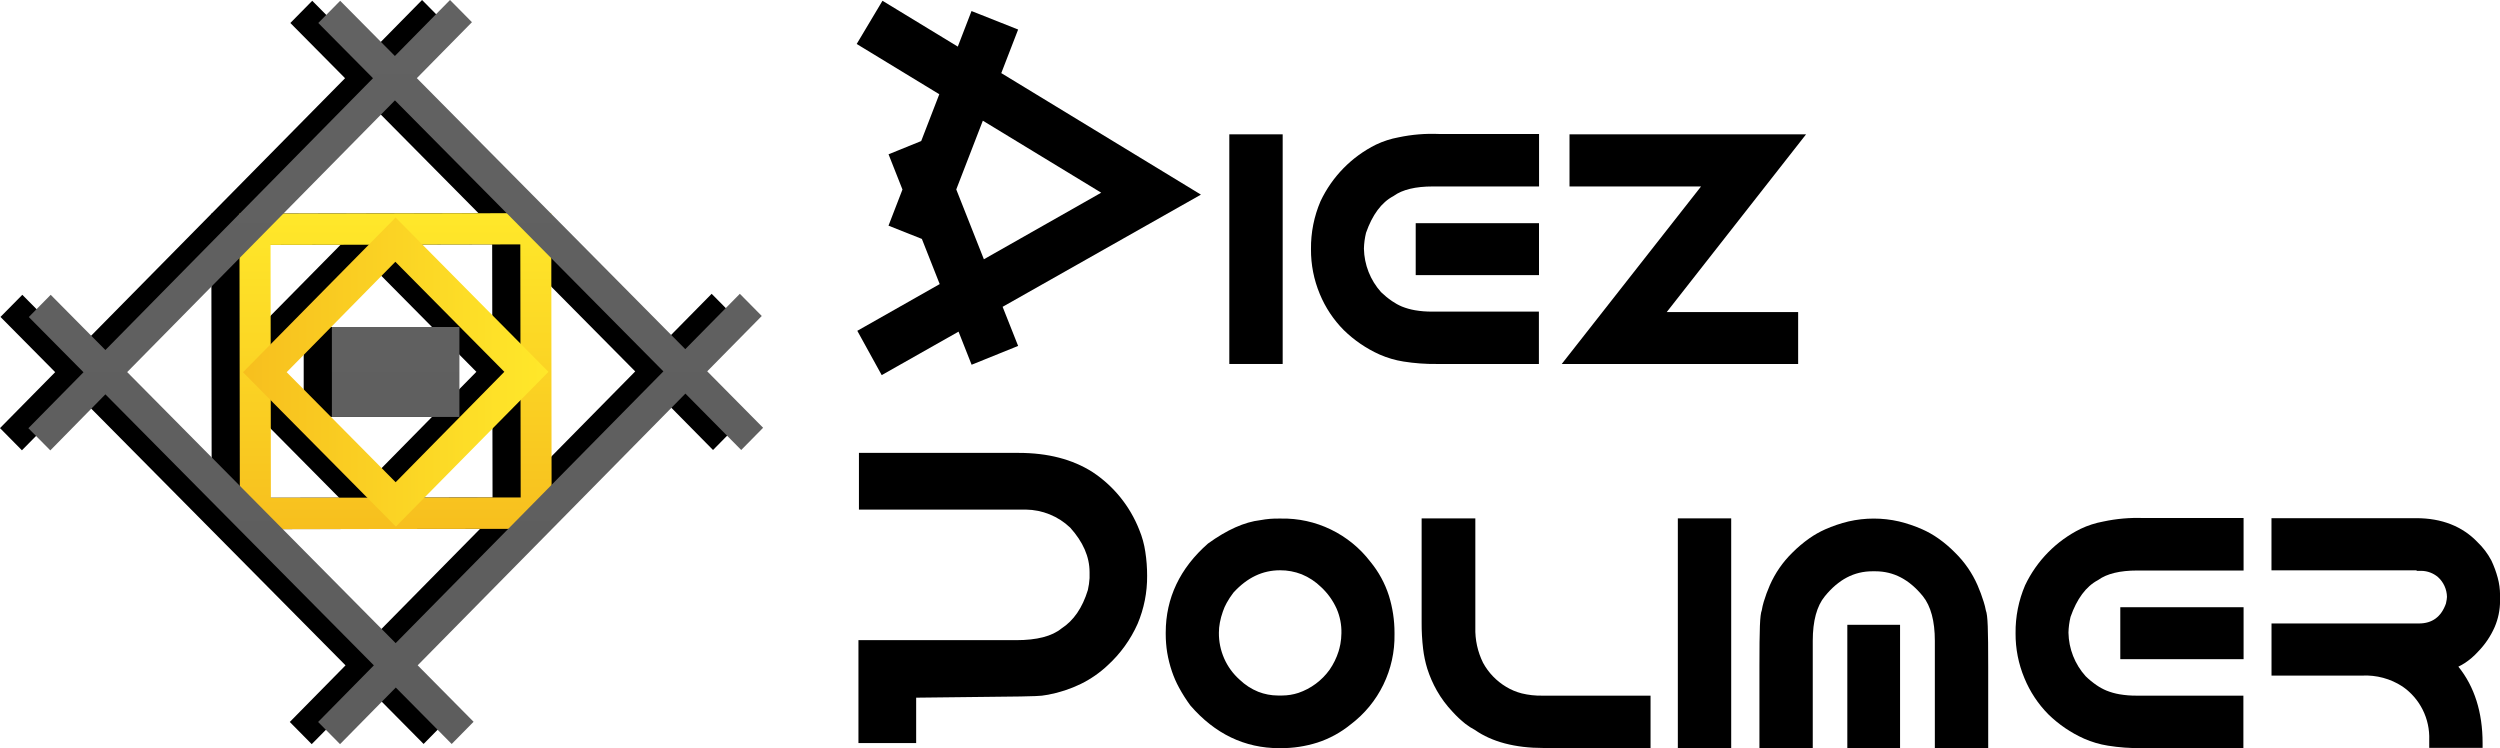
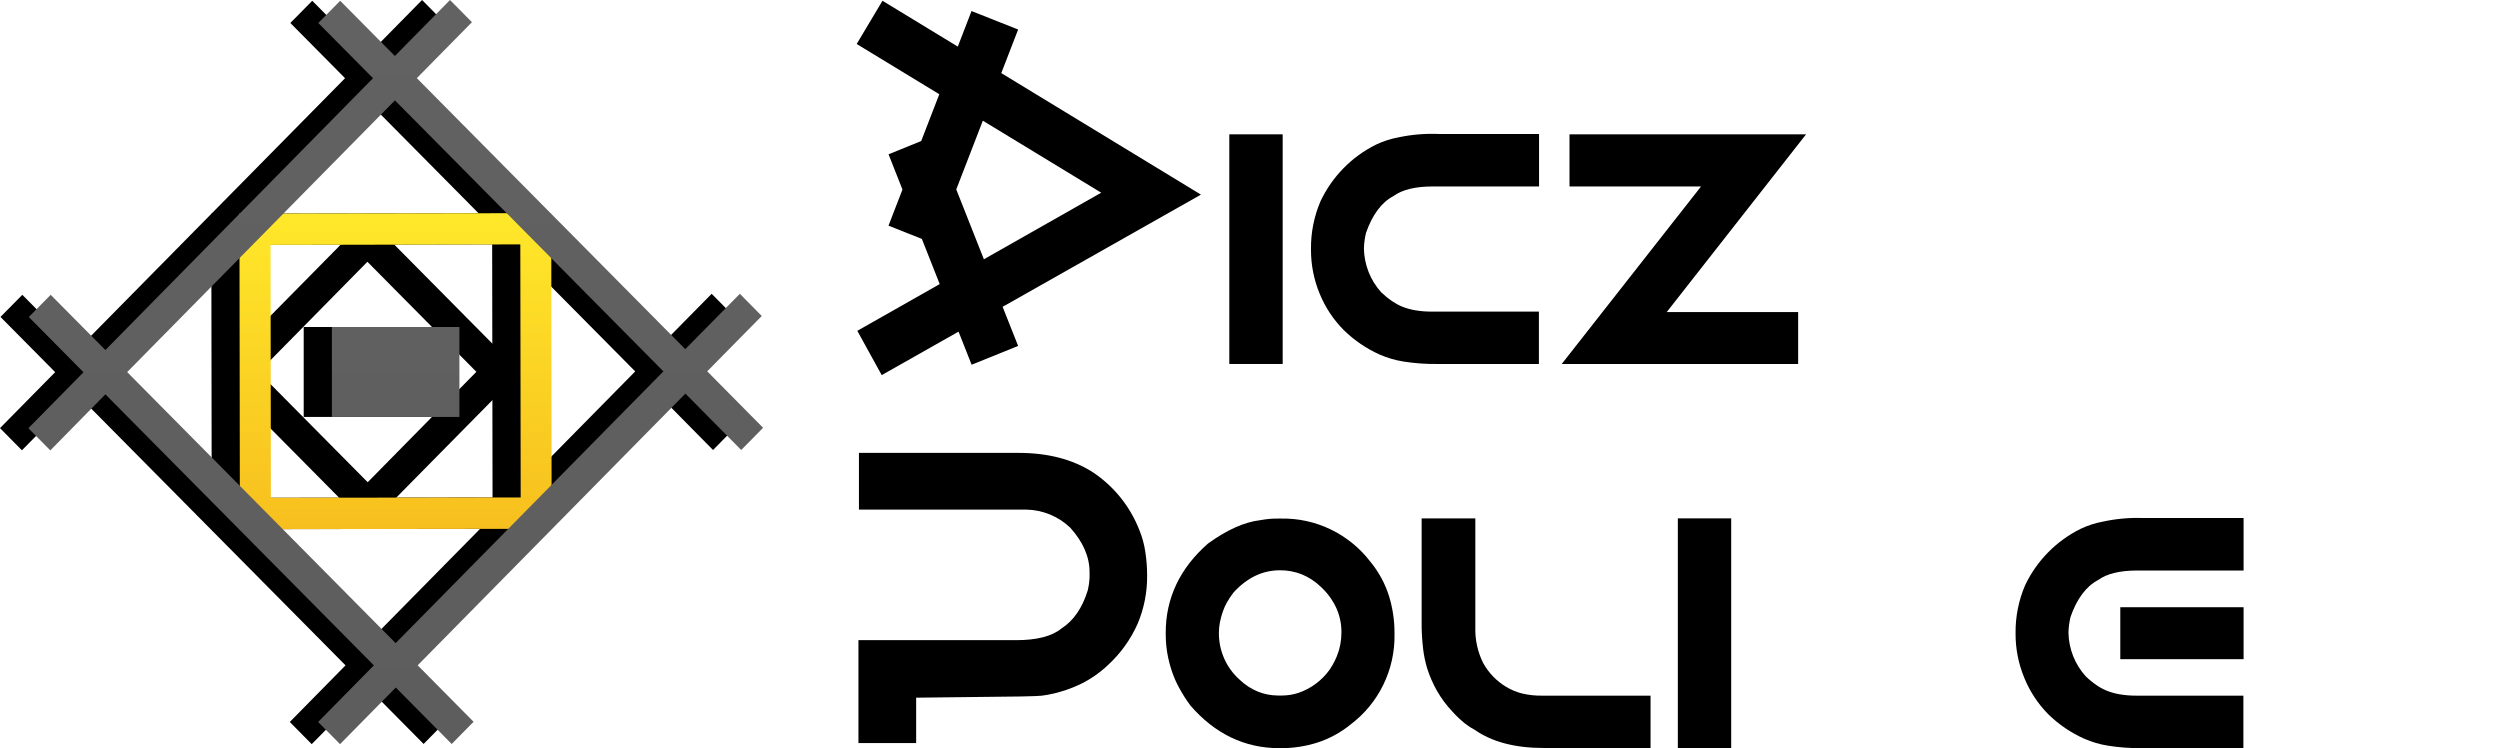
<svg xmlns="http://www.w3.org/2000/svg" width="127" height="38" viewBox="0 0 127 38" fill="none">
  <g clip-path="url(#clip0_2101_2223)">
    <path d="M10.756 26.884L10.734 10.85L26.574 10.828L26.594 26.862L10.756 26.884ZM12.314 12.442L12.331 25.287L25.021 25.27L25.002 12.415L12.314 12.442Z" fill="black" />
    <path d="M18.679 26.75L10.914 18.91L18.667 11.05L26.432 18.89L18.679 26.75ZM13.141 18.907L18.679 24.497L24.2 18.888L18.664 13.298L13.141 18.907Z" fill="black" />
    <path d="M36.222 22.86L37.334 21.731L34.495 18.863L37.267 16.052L36.152 14.925L33.38 17.737L19.743 3.968L22.556 1.127L21.441 -3.8147e-06L18.641 2.844L15.862 0.039L14.75 1.168L17.529 3.973L3.913 17.781L1.134 14.976L0.024 16.1L2.803 18.905L0 21.748L1.114 22.875L3.915 20.032L17.553 33.8L14.721 36.676L15.835 37.803L18.679 34.925L21.519 37.793L22.631 36.664L19.791 33.796L33.393 19.993L36.222 22.86ZM18.667 32.671L5.03 18.902L18.631 5.099L32.269 18.868L18.667 32.671ZM21.906 21.18H15.428V16.613H21.906V21.18Z" fill="black" />
    <path d="M12.186 26.884L12.164 10.85L28.004 10.828L28.023 26.862L12.186 26.884ZM13.744 12.442L13.761 25.287L26.451 25.27L26.432 12.415L13.744 12.442Z" fill="url(#paint0_linear_2101_2223)" />
-     <path d="M20.109 26.75L12.344 18.91L20.096 11.05L27.861 18.89L20.109 26.75ZM14.563 18.907L20.099 24.497L25.62 18.888L20.084 13.298L14.563 18.907Z" fill="url(#paint1_linear_2101_2223)" />
    <path d="M37.654 22.86L38.766 21.731L35.927 18.863L38.698 16.052L37.584 14.925L34.812 17.737L21.175 3.97L23.975 1.127L22.861 0L20.06 2.844L17.281 0.039L16.169 1.168L18.948 3.973L5.354 17.781L2.575 14.976L1.463 16.105L4.242 18.91L1.441 21.753L2.556 22.88L5.354 20.032L18.992 33.8L16.16 36.676L17.274 37.803L20.106 34.927L22.946 37.795L24.058 36.666L21.218 33.798L34.819 19.995L37.654 22.86ZM20.099 32.671L6.461 18.902L20.063 5.099L33.7 18.866L20.099 32.671ZM23.338 21.18H16.86V16.613H23.338V21.18Z" fill="url(#paint2_linear_2101_2223)" />
    <path d="M65.16 6.824H62.449V18.49H65.16V6.824Z" fill="black" />
-     <path d="M78.181 11.338H71.918V13.976H78.181V11.338Z" fill="black" />
+     <path d="M78.181 11.338H71.918H78.181V11.338Z" fill="black" />
    <path d="M68.263 16.769C68.792 17.287 69.409 17.707 70.084 18.01C70.472 18.18 70.879 18.3 71.296 18.366C71.857 18.455 72.424 18.497 72.992 18.49H78.176V15.83H72.749C72.456 15.832 72.164 15.809 71.875 15.759C71.651 15.72 71.432 15.658 71.221 15.574C71.041 15.498 70.87 15.404 70.71 15.293C70.513 15.158 70.328 15.006 70.157 14.84C69.612 14.233 69.303 13.448 69.287 12.63C69.294 12.36 69.33 12.091 69.394 11.828C69.714 10.911 70.179 10.284 70.78 9.965L70.806 9.948C71.243 9.633 71.909 9.472 72.783 9.472H78.184V6.806H73.096C72.411 6.777 71.725 6.833 71.053 6.975C70.654 7.048 70.265 7.173 69.898 7.348C68.665 7.96 67.674 8.972 67.083 10.221C66.753 10.99 66.588 11.821 66.598 12.659C66.592 13.441 66.745 14.216 67.046 14.937C67.329 15.622 67.742 16.244 68.263 16.769Z" fill="black" />
    <path d="M91.346 18.49V15.852H84.671L91.748 6.824H79.731V9.472H86.413L79.336 18.49H91.346Z" fill="black" />
    <path d="M57.872 26.909C57.4 25.711 56.573 24.689 55.503 23.982C54.483 23.332 53.232 23.007 51.747 23.007H43.634V25.887H52.113C52.952 25.897 53.756 26.224 54.366 26.804C55.02 27.529 55.348 28.281 55.35 29.06V29.367C55.339 29.572 55.309 29.775 55.263 29.974C54.987 30.877 54.541 31.527 53.925 31.925C53.441 32.322 52.675 32.52 51.626 32.52H43.609V37.749H46.541V35.442L51.849 35.381L52.603 35.361C52.819 35.357 53.035 35.333 53.247 35.291C53.823 35.183 54.382 34.998 54.909 34.742C55.409 34.496 55.87 34.177 56.276 33.793C56.919 33.205 57.434 32.489 57.79 31.691C58.116 30.92 58.281 30.09 58.274 29.252C58.275 28.844 58.245 28.436 58.182 28.033C58.126 27.647 58.022 27.269 57.872 26.909Z" fill="black" />
    <path d="M69.617 28.538C69.083 27.84 68.394 27.279 67.606 26.898C66.818 26.516 65.951 26.326 65.077 26.343H64.999C64.674 26.336 64.35 26.363 64.03 26.423C63.219 26.518 62.334 26.911 61.365 27.613C59.941 28.862 59.219 30.384 59.219 32.133V32.211C59.219 32.527 59.244 32.842 59.294 33.154C59.349 33.48 59.43 33.8 59.536 34.113C59.632 34.396 59.752 34.67 59.895 34.932C60.065 35.245 60.256 35.547 60.467 35.834C61.712 37.278 63.231 38.007 64.985 38.007H65.062C65.693 38.009 66.319 37.914 66.921 37.724C67.538 37.524 68.113 37.21 68.617 36.798C69.32 36.267 69.889 35.576 70.275 34.781C70.662 33.986 70.856 33.11 70.841 32.225V32.147C70.842 31.509 70.746 30.874 70.557 30.264C70.356 29.634 70.037 29.048 69.617 28.538ZM68.144 32.169C68.142 32.354 68.124 32.538 68.091 32.72C68.059 32.876 68.028 33.001 68.001 33.086C67.896 33.42 67.742 33.735 67.543 34.023C67.149 34.572 66.594 34.983 65.956 35.2C65.69 35.286 65.412 35.331 65.133 35.332H64.917C64.576 35.331 64.237 35.266 63.919 35.142C63.567 34.999 63.246 34.791 62.972 34.527C62.637 34.229 62.369 33.861 62.188 33.45C62.007 33.038 61.915 32.592 61.92 32.142C61.92 31.97 61.937 31.797 61.969 31.628C62.005 31.437 62.056 31.249 62.121 31.067C62.172 30.915 62.237 30.768 62.315 30.628C62.416 30.445 62.532 30.269 62.659 30.104C63.359 29.34 64.135 28.97 65.028 28.97C65.404 28.968 65.776 29.038 66.126 29.174C66.495 29.326 66.832 29.548 67.117 29.828C67.447 30.135 67.713 30.506 67.899 30.918C68.071 31.312 68.155 31.739 68.144 32.169Z" fill="black" />
    <path d="M77.307 35.225C77.027 35.153 76.759 35.041 76.512 34.891C76.02 34.597 75.615 34.176 75.34 33.671C75.064 33.113 74.929 32.495 74.947 31.872V26.333H72.219V31.611C72.216 32.062 72.241 32.513 72.294 32.962C72.335 33.305 72.406 33.644 72.507 33.974C72.631 34.359 72.793 34.731 72.992 35.083C73.215 35.475 73.485 35.838 73.796 36.164C73.993 36.382 74.207 36.583 74.436 36.766C74.587 36.885 74.75 36.99 74.92 37.078C75.79 37.688 76.965 37.998 78.414 37.998H83.848V35.339H78.334C77.988 35.345 77.643 35.306 77.307 35.225Z" fill="black" />
    <path d="M87.945 26.333H85.234V38H87.945V26.333Z" fill="black" />
-     <path d="M100.771 30.572C100.682 30.285 100.578 30.003 100.458 29.728C100.187 29.109 99.801 28.549 99.319 28.077C99.055 27.807 98.766 27.562 98.457 27.345C98.206 27.169 97.938 27.017 97.657 26.892C97.275 26.722 96.877 26.587 96.47 26.489C95.626 26.295 94.749 26.295 93.905 26.489C93.498 26.587 93.1 26.722 92.717 26.892C92.437 27.017 92.169 27.169 91.918 27.345C91.608 27.563 91.318 27.808 91.051 28.077C90.567 28.549 90.179 29.11 89.907 29.73C89.787 30.005 89.683 30.287 89.597 30.574C89.555 30.715 89.522 30.858 89.498 31.003C89.403 31.247 89.379 31.93 89.379 33.864V38.01H92.088V32.552C92.088 31.547 92.293 30.786 92.701 30.291C93.396 29.438 94.186 29.021 95.123 29.021H95.261C96.197 29.021 96.989 29.435 97.684 30.289C98.086 30.791 98.29 31.552 98.29 32.552V38H101.001V33.876C101.001 31.94 100.979 31.257 100.882 31.013C100.855 30.864 100.818 30.716 100.771 30.572Z" fill="black" />
-     <path d="M96.523 31.74H93.844V38H96.523V31.74Z" fill="black" />
    <path d="M113.974 30.847H107.711V33.486H113.974V30.847Z" fill="black" />
    <path d="M106.846 26.494C106.447 26.567 106.058 26.692 105.691 26.867C104.46 27.477 103.468 28.485 102.876 29.73C102.546 30.5 102.381 31.331 102.391 32.169C102.385 32.951 102.538 33.726 102.839 34.447C103.12 35.133 103.532 35.757 104.051 36.283C104.581 36.802 105.197 37.222 105.873 37.524C106.26 37.694 106.667 37.814 107.084 37.88C107.645 37.97 108.212 38.011 108.78 38.005H113.964V35.339H108.542C108.249 35.342 107.957 35.318 107.668 35.269C107.443 35.23 107.223 35.168 107.011 35.083C106.832 35.008 106.66 34.914 106.5 34.803C106.303 34.668 106.119 34.516 105.948 34.349C105.402 33.743 105.093 32.958 105.078 32.14C105.084 31.869 105.12 31.6 105.184 31.337C105.504 30.421 105.969 29.794 106.57 29.474L106.597 29.457C107.033 29.143 107.697 28.982 108.574 28.982H113.974V26.316H108.886C108.202 26.29 107.516 26.35 106.846 26.494Z" fill="black" />
-     <path d="M126.884 29.35C126.803 29.049 126.695 28.756 126.562 28.474C126.379 28.128 126.142 27.813 125.859 27.543C125.089 26.736 124.04 26.323 122.741 26.323H115.391V28.972H122.765V28.999H123.008C123.313 29.004 123.608 29.114 123.844 29.311C123.986 29.438 124.101 29.594 124.18 29.768C124.26 29.942 124.303 30.131 124.306 30.323C124.306 30.369 124.301 30.415 124.292 30.459L124.253 30.662C124.011 31.342 123.553 31.672 122.879 31.672H115.393V34.32H119.996C120.718 34.283 121.434 34.475 122.041 34.871C122.478 35.17 122.832 35.576 123.071 36.051C123.309 36.526 123.424 37.054 123.405 37.585V37.993H126.116V37.749C126.116 36.183 125.702 34.878 124.885 33.866C124.989 33.816 125.095 33.757 125.203 33.688C125.455 33.524 125.684 33.327 125.886 33.103C126.241 32.74 126.527 32.316 126.731 31.85C126.908 31.434 127.001 30.987 127.003 30.535V30.218C127.001 29.925 126.961 29.633 126.884 29.35Z" fill="black" />
    <path d="M44.791 19.056L48.694 16.847L49.358 18.529L51.721 17.573L50.933 15.586L61.007 9.887L50.865 3.714L51.721 1.5L49.353 0.561L48.656 2.368L44.83 0.039L43.52 2.234L47.716 4.787L46.797 7.165L45.138 7.838L45.845 9.628L45.136 11.464L46.831 12.137L47.737 14.432L43.551 16.805L44.791 19.056ZM49.928 6.131L55.941 9.789L49.981 13.171L48.578 9.623L49.928 6.131Z" fill="black" />
  </g>
  <defs>
    <linearGradient id="paint0_linear_2101_2223" x1="20.094" y1="26.884" x2="20.094" y2="10.828" gradientUnits="userSpaceOnUse">
      <stop stop-color="#F7BF1E" />
      <stop offset="1" stop-color="#FFE82A" />
    </linearGradient>
    <linearGradient id="paint1_linear_2101_2223" x1="12.341" y1="18.9" x2="27.854" y2="18.9" gradientUnits="userSpaceOnUse">
      <stop stop-color="#F7BF1E" />
      <stop offset="1" stop-color="#FFE82A" />
    </linearGradient>
    <linearGradient id="paint2_linear_2101_2223" x1="20.099" y1="37.8" x2="20.099" y2="0" gradientUnits="userSpaceOnUse">
      <stop stop-color="#5D5D5D" />
      <stop offset="1" stop-color="#626262" />
    </linearGradient>
    <clipPath id="clip0_2101_2223">
      <rect width="127" height="38" fill="white" />
    </clipPath>
  </defs>
</svg>